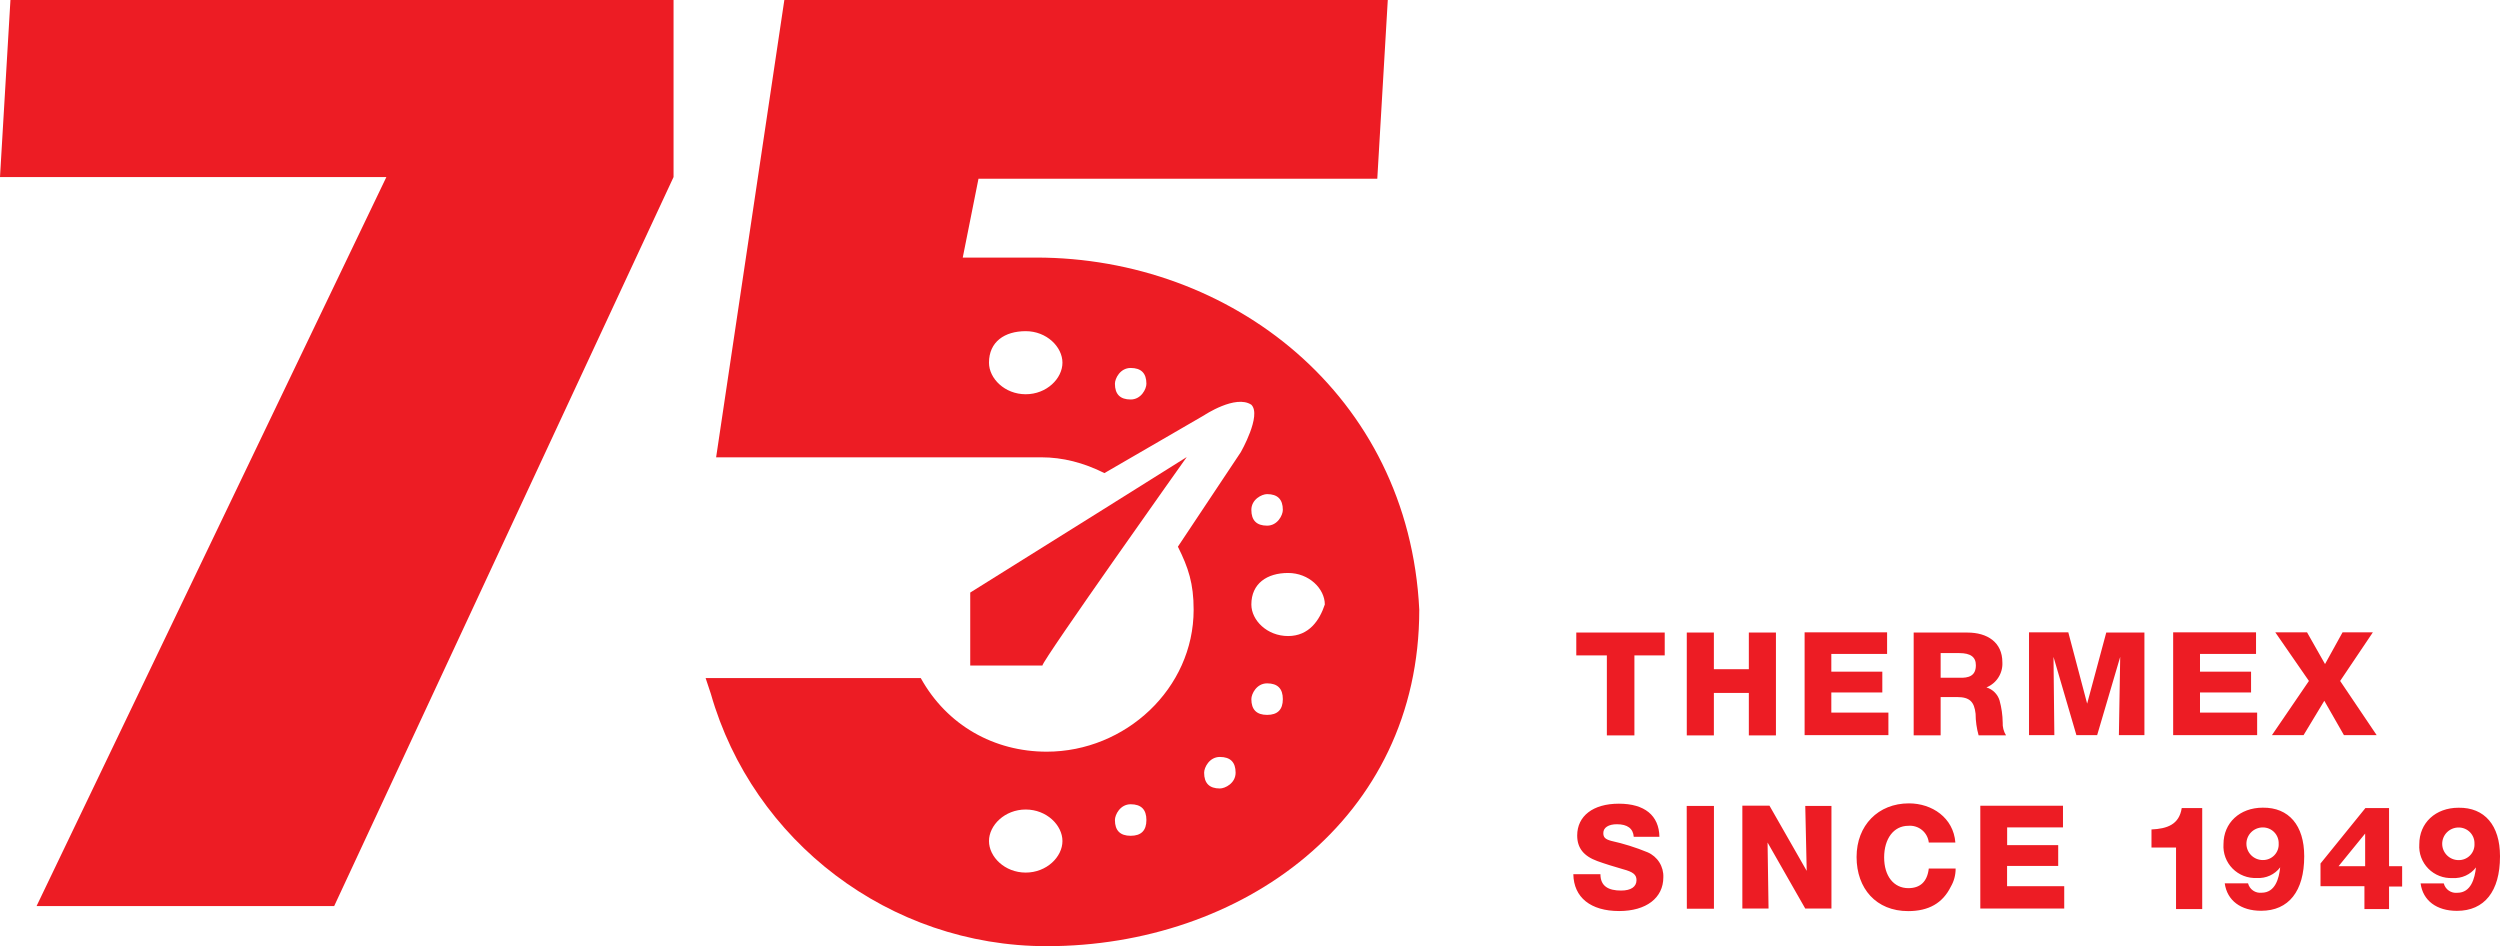
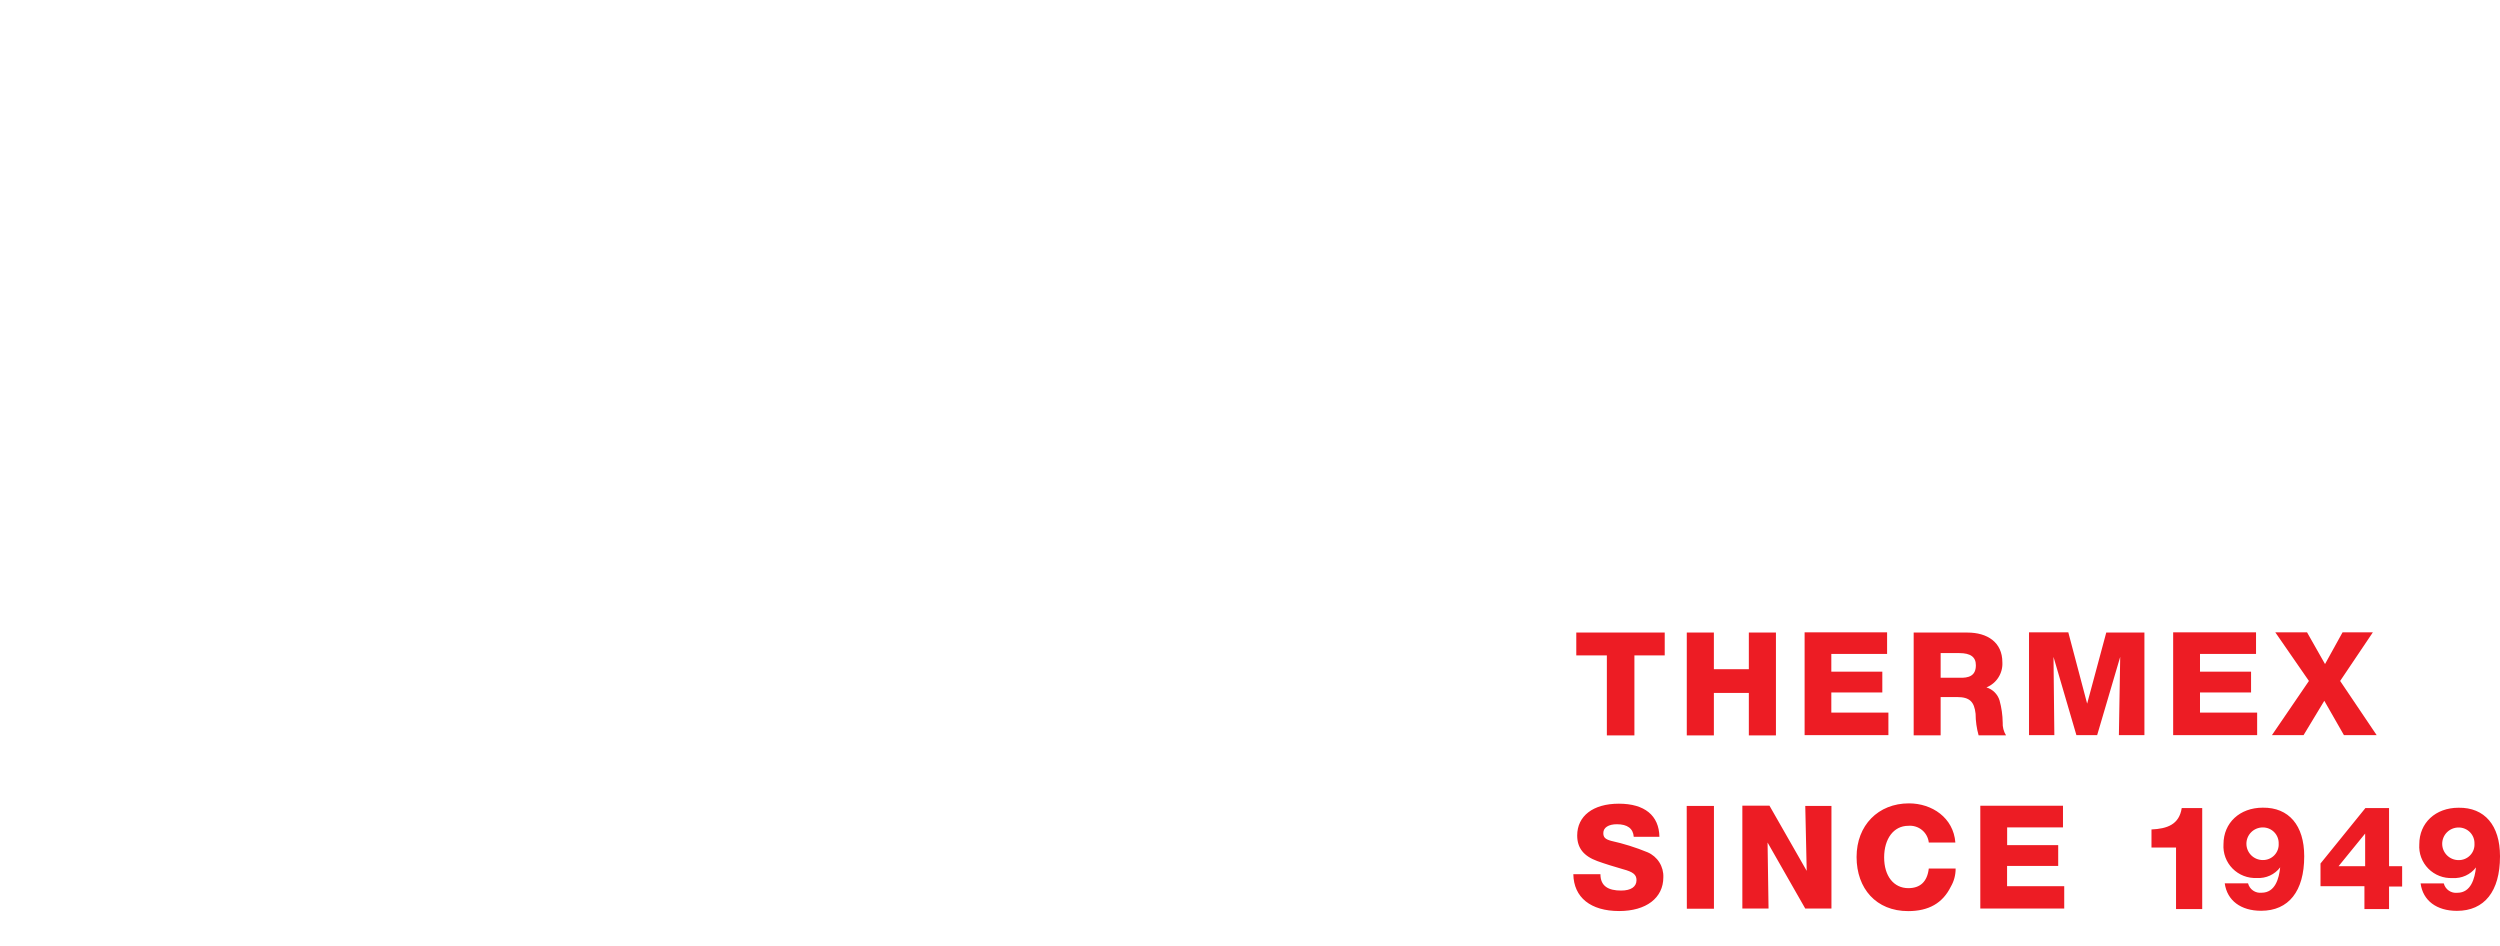
<svg xmlns="http://www.w3.org/2000/svg" width="288" height="109" viewBox="0 0 288 109" fill="none">
  <path d="M181.588 72.871H191.776V75.501H188.284V84.719H185.11V75.501H181.588V72.871ZM201.466 77.093H197.439V72.871H194.317V84.719H197.439V79.828H201.466V84.719H204.588V72.871H201.466V77.093ZM210.968 79.775H216.843V77.379H210.968V75.335H217.393V72.841H207.891V84.689H217.544V82.09H210.968V79.775ZM230.711 83.209C230.681 83.737 230.816 84.262 231.095 84.712H227.936C227.709 83.904 227.592 83.07 227.589 82.232C227.438 80.835 226.902 80.301 225.462 80.301H223.562V84.712H220.455V72.871H226.654C228.916 72.871 230.673 73.968 230.673 76.297C230.708 76.909 230.55 77.517 230.221 78.035C229.893 78.554 229.41 78.957 228.84 79.189C229.197 79.297 229.52 79.49 229.783 79.752C230.047 80.015 230.241 80.337 230.349 80.692C230.578 81.522 230.699 82.378 230.711 83.239V83.209ZM227.619 76.62C227.619 75.688 227 75.237 225.718 75.237H223.562V78.078H225.749C226.744 78.108 227.619 77.897 227.619 76.65V76.62ZM240.439 81.06L238.267 72.841H233.742V84.689H236.661L236.563 75.673L239.202 84.689H241.592L244.247 75.673L244.096 84.689H247.037V72.871H242.641L240.439 81.06ZM259.895 75.335V72.841H250.348V84.689H260.023V82.09H253.44V79.775H259.322V77.379H253.44V75.335H259.895ZM265.37 84.689L267.76 80.73L270.022 84.689H273.793L269.585 78.446L273.356 72.841H269.864L267.843 76.5L265.769 72.841H262.112L265.988 78.446L261.727 84.689H265.37ZM189.8 98.183C188.443 97.624 187.04 97.184 185.607 96.868C184.921 96.68 184.702 96.462 184.702 95.966C184.702 95.335 185.305 94.952 186.27 94.952C187.477 94.952 188.141 95.448 188.208 96.402H191.165C191.119 93.938 189.46 92.585 186.489 92.585C183.518 92.585 181.693 94.005 181.693 96.252C181.693 97.694 182.447 98.626 184.016 99.197C184.77 99.475 186.12 99.896 186.957 100.129C188.141 100.444 188.525 100.76 188.525 101.391C188.525 102.142 187.907 102.593 186.753 102.593C185.305 102.593 184.37 102.105 184.37 100.707H181.248C181.293 103.389 183.246 104.952 186.527 104.952C189.634 104.952 191.617 103.449 191.617 101.06C191.641 100.454 191.48 99.854 191.156 99.341C190.832 98.827 190.359 98.423 189.8 98.183ZM194.324 104.689H197.446V92.841H194.309L194.324 104.689ZM208.132 100.324L203.841 92.811H200.719V104.659H203.736L203.623 97.056L207.966 104.667H210.983V92.841H207.966L208.132 100.324ZM219.843 102.315C218.154 102.315 217.053 100.917 217.053 98.776C217.053 96.635 218.139 95.132 219.843 95.132C220.41 95.084 220.973 95.258 221.413 95.617C221.852 95.976 222.133 96.493 222.196 97.056H225.258C225.039 94.201 222.566 92.548 219.911 92.548C216.367 92.548 213.878 95.08 213.878 98.724C213.878 102.368 216.141 104.96 219.821 104.96C222.181 104.96 223.795 104.043 224.73 102.15C225.102 101.514 225.295 100.79 225.288 100.053H222.196C222.023 101.564 221.216 102.315 219.843 102.315ZM231.215 99.753H237.105V97.356H231.223V95.313H237.656V92.818H228.131V104.667H237.799V102.09H231.215V99.753ZM247.851 95.553V97.634H250.679V104.727H253.695V93.089H251.335C251.041 95.005 249.638 95.471 247.851 95.553ZM265.445 98.664C265.445 102.661 263.657 104.922 260.482 104.922C258.145 104.922 256.561 103.742 256.29 101.759H258.974C259.06 102.098 259.266 102.395 259.554 102.594C259.843 102.793 260.194 102.881 260.543 102.841C262.111 102.841 262.549 101.18 262.677 99.918C262.367 100.328 261.959 100.655 261.49 100.869C261.021 101.082 260.507 101.177 259.992 101.143C259.475 101.17 258.958 101.087 258.475 100.9C257.992 100.713 257.555 100.426 257.191 100.058C256.828 99.69 256.547 99.25 256.367 98.766C256.187 98.282 256.112 97.766 256.146 97.251C256.146 94.787 258.024 93.044 260.671 93.044C263.672 93.006 265.445 95.087 265.445 98.626V98.664ZM262.503 97.206C262.514 96.961 262.474 96.716 262.386 96.487C262.298 96.257 262.165 96.048 261.993 95.871C261.822 95.695 261.616 95.555 261.389 95.46C261.162 95.366 260.917 95.318 260.671 95.32C260.171 95.32 259.691 95.518 259.338 95.87C258.984 96.223 258.786 96.7 258.786 97.198C258.786 97.697 258.984 98.174 259.338 98.527C259.691 98.879 260.171 99.077 260.671 99.077C260.92 99.081 261.167 99.035 261.397 98.939C261.627 98.844 261.835 98.702 262.007 98.523C262.179 98.343 262.312 98.13 262.398 97.897C262.483 97.664 262.519 97.416 262.503 97.168V97.206ZM275.218 99.783H276.726V102.127H275.218V104.727H272.382V102.09H267.322V99.475L272.495 93.089H275.218V99.783ZM272.465 96.026L269.404 99.783H272.465V96.026ZM288 98.671C288 102.668 286.213 104.93 283.038 104.93C280.7 104.93 279.117 103.75 278.853 101.766H281.522C281.608 102.106 281.814 102.402 282.102 102.601C282.391 102.8 282.742 102.888 283.091 102.848C284.659 102.848 285.097 101.188 285.232 99.926C284.92 100.335 284.511 100.661 284.041 100.875C283.571 101.089 283.056 101.183 282.54 101.15C282.023 101.177 281.506 101.094 281.024 100.907C280.542 100.72 280.104 100.433 279.742 100.065C279.379 99.698 279.099 99.257 278.919 98.773C278.74 98.289 278.666 97.773 278.702 97.259C278.702 94.794 280.572 93.051 283.226 93.051C286.228 93.006 288 95.087 288 98.626V98.671ZM285.059 97.213C285.069 96.968 285.029 96.723 284.942 96.494C284.854 96.264 284.72 96.055 284.549 95.879C284.377 95.703 284.172 95.563 283.944 95.468C283.717 95.373 283.473 95.325 283.226 95.328C282.726 95.328 282.247 95.526 281.893 95.878C281.54 96.23 281.341 96.708 281.341 97.206C281.341 97.704 281.54 98.182 281.893 98.534C282.247 98.886 282.726 99.084 283.226 99.084C283.476 99.089 283.724 99.042 283.955 98.946C284.185 98.85 284.393 98.708 284.565 98.528C284.738 98.348 284.871 98.134 284.956 97.9C285.04 97.666 285.076 97.417 285.059 97.168V97.213Z" fill="#ED1C24" />
-   <path d="M1.203 0L0 20.396H44.511L4.21 104.381H38.496L77.593 20.396V0H1.203Z" fill="#ED1C24" />
-   <path d="M136.712 52.652C136.712 52.652 119.491 63.46 111.771 68.263V76.669H120.085C120.085 76.069 136.712 52.652 136.712 52.652Z" fill="#ED1C24" />
-   <path d="M119.372 29.672H110.909L112.722 20.589H158.664L159.873 0H90.356L82.497 52.683H94.587H119.976C122.394 52.683 124.812 53.289 127.23 54.5L138.716 47.839C138.716 47.839 142.342 45.417 144.156 46.628C145.365 47.839 142.947 52.078 142.947 52.078C140.529 55.711 138.111 59.344 135.693 62.978C136.902 65.4 137.507 67.217 137.507 70.244C137.507 79.328 129.648 86.594 120.581 86.594C114.536 86.594 109.095 83.567 106.073 78.117H81.288L81.892 79.933C86.728 96.889 102.446 109 120.581 109C142.947 109 163.5 94.467 163.5 70.244C162.291 45.417 141.738 29.672 119.372 29.672ZM118.162 45.417C115.744 45.417 113.931 43.6 113.931 41.783C113.931 39.361 115.744 38.15 118.162 38.15C120.58 38.15 122.394 39.967 122.394 41.783C122.394 43.6 120.58 45.417 118.162 45.417ZM130.252 46.022C129.043 46.022 128.439 45.417 128.439 44.206C128.439 43.6 129.043 42.389 130.252 42.389C131.461 42.389 132.066 42.994 132.066 44.206C132.066 44.811 131.461 46.022 130.252 46.022ZM118.162 100.522C115.744 100.522 113.931 98.706 113.931 96.889C113.931 95.072 115.744 93.256 118.162 93.256C120.58 93.256 122.394 95.072 122.394 96.889C122.394 98.706 120.58 100.522 118.162 100.522ZM130.252 96.283C129.043 96.283 128.439 95.678 128.439 94.467C128.439 93.861 129.043 92.65 130.252 92.65C131.461 92.65 132.066 93.255 132.066 94.467C132.066 95.678 131.461 96.283 130.252 96.283ZM140.529 90.833C139.32 90.833 138.716 90.228 138.716 89.017C138.716 88.411 139.32 87.2 140.529 87.2C141.738 87.2 142.342 87.805 142.342 89.017C142.342 90.228 141.134 90.833 140.529 90.833ZM145.97 56.922C147.178 56.922 147.783 57.528 147.783 58.739C147.783 59.344 147.178 60.556 145.97 60.556C144.761 60.556 144.156 59.95 144.156 58.739C144.156 57.528 145.365 56.922 145.97 56.922ZM145.97 82.356C144.761 82.356 144.156 81.75 144.156 80.539C144.156 79.933 144.761 78.722 145.97 78.722C147.178 78.722 147.783 79.328 147.783 80.539C147.783 81.75 147.178 82.356 145.97 82.356ZM148.387 73.272C145.969 73.272 144.156 71.456 144.156 69.639C144.156 67.217 145.969 66.006 148.387 66.006C150.805 66.006 152.619 67.822 152.619 69.639C152.015 71.456 150.805 73.272 148.387 73.272Z" fill="#ED1C24" />
</svg>